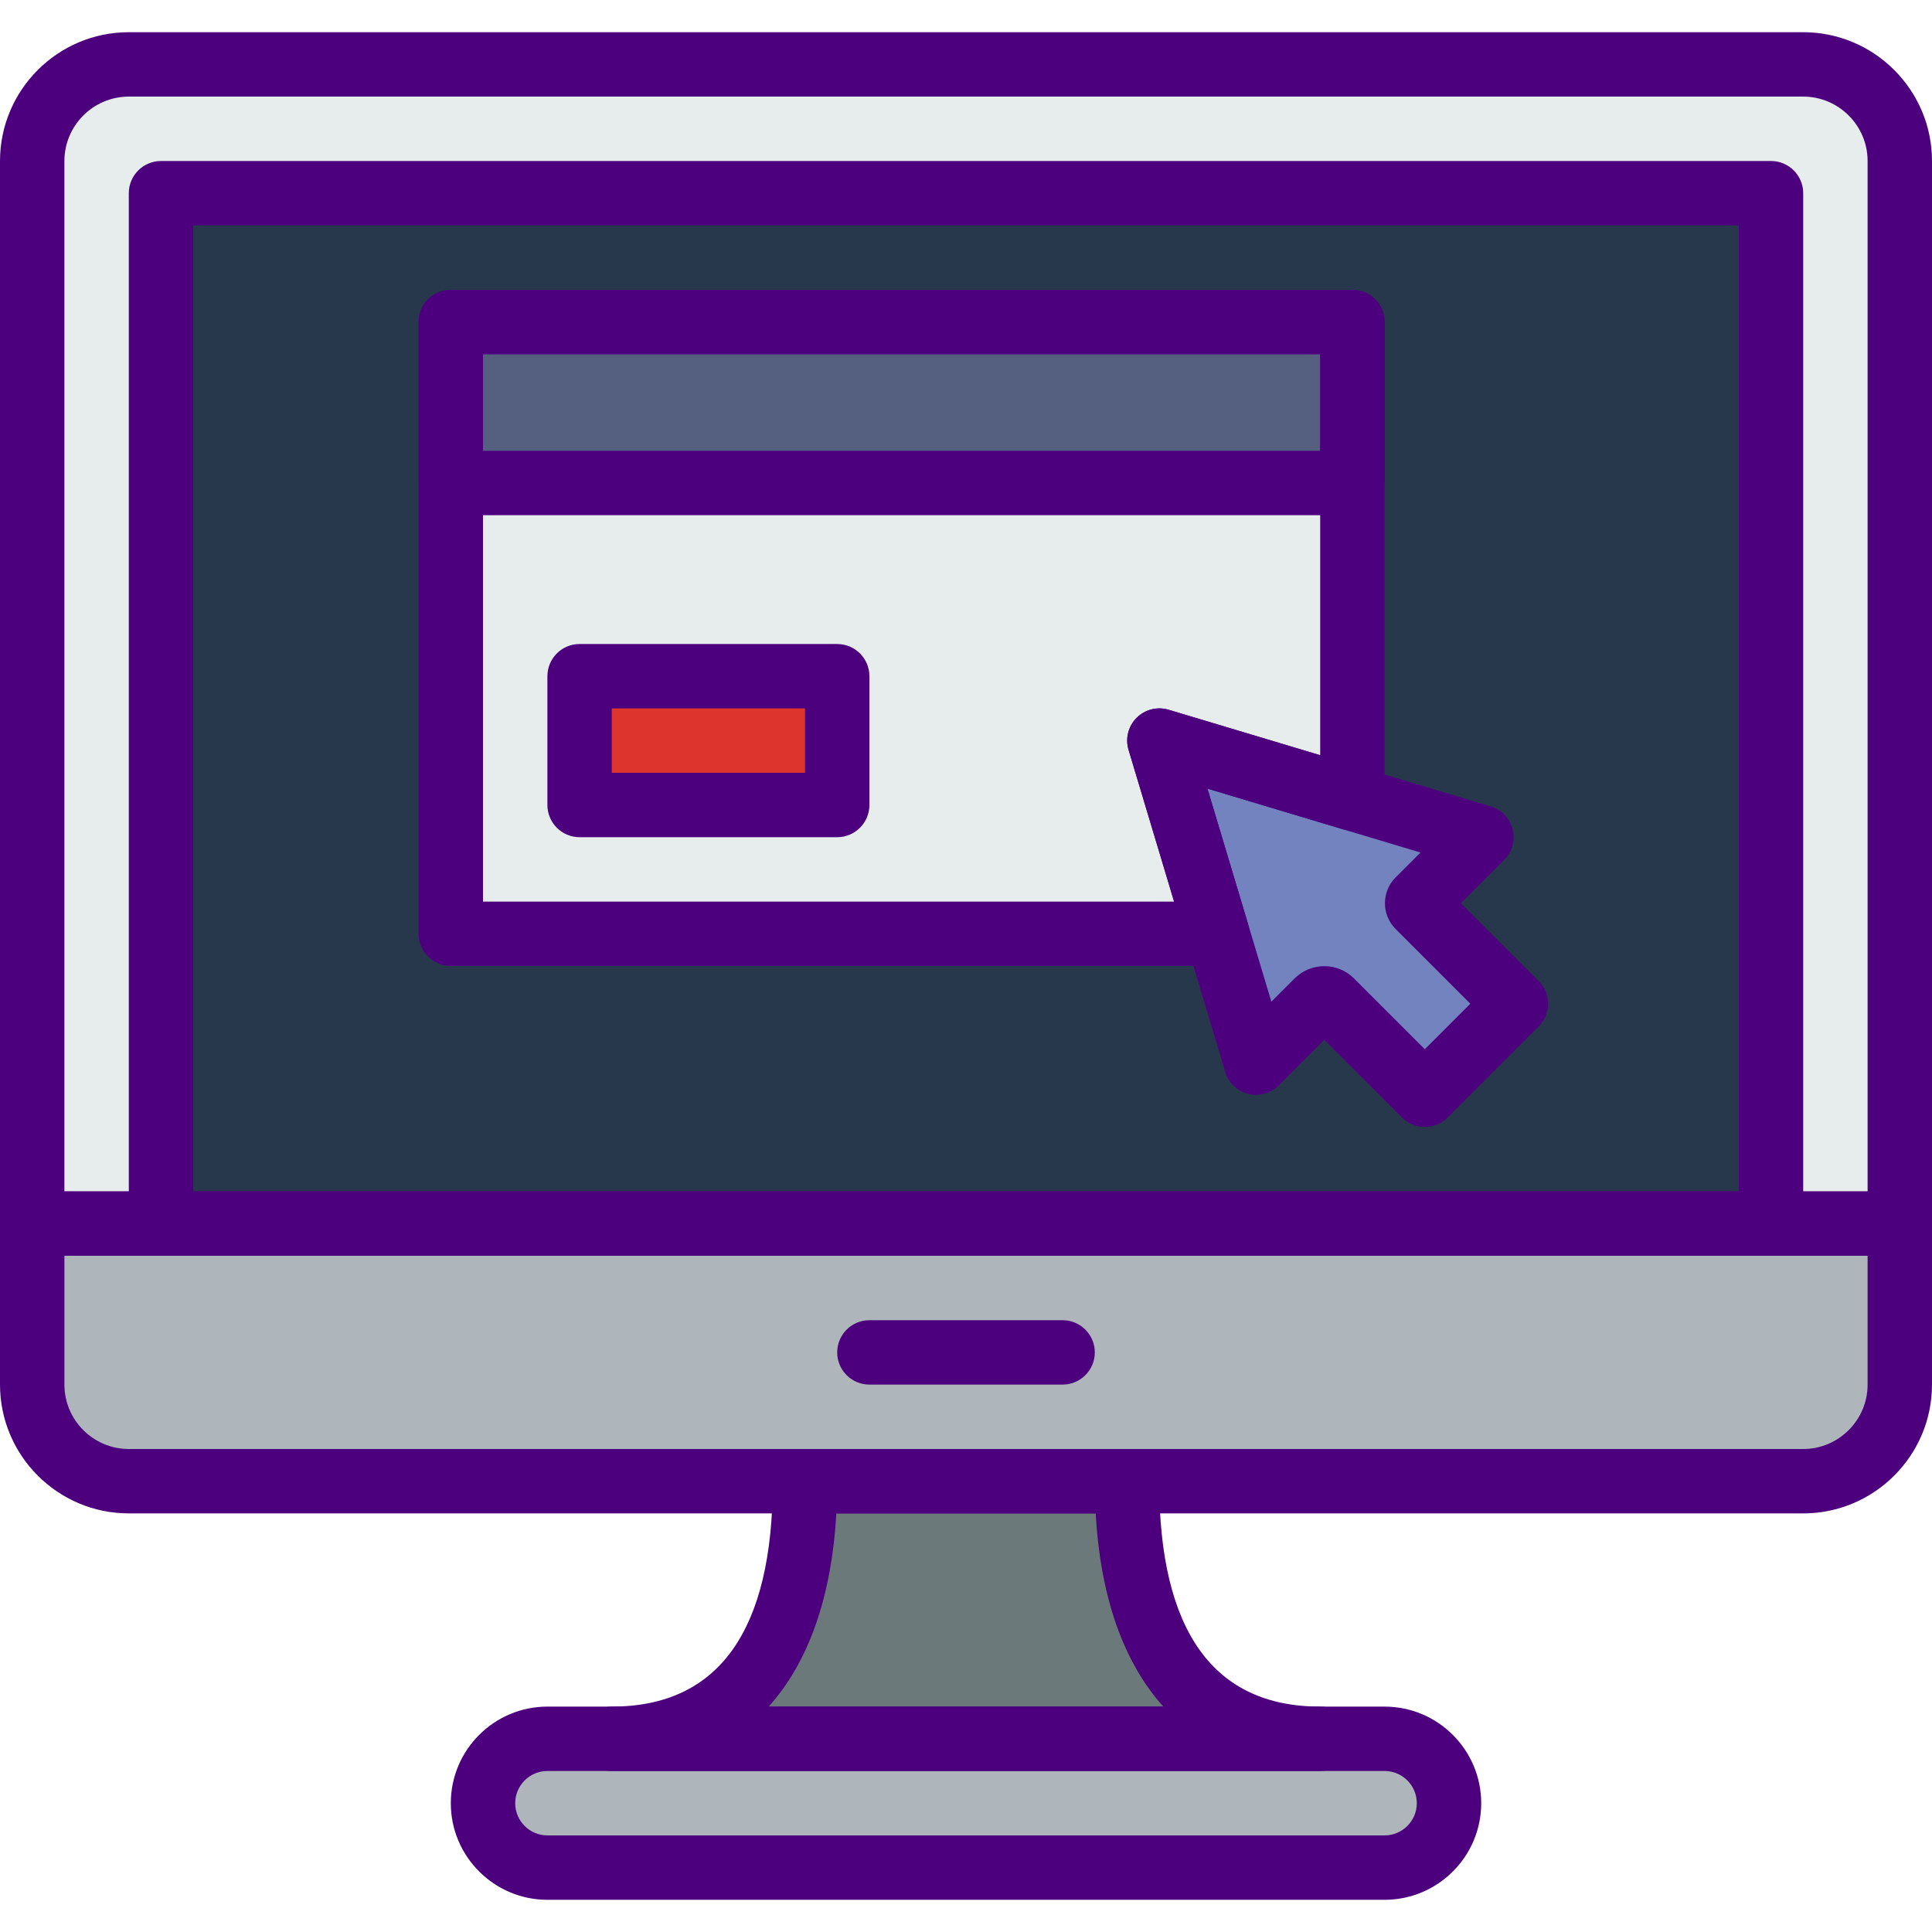
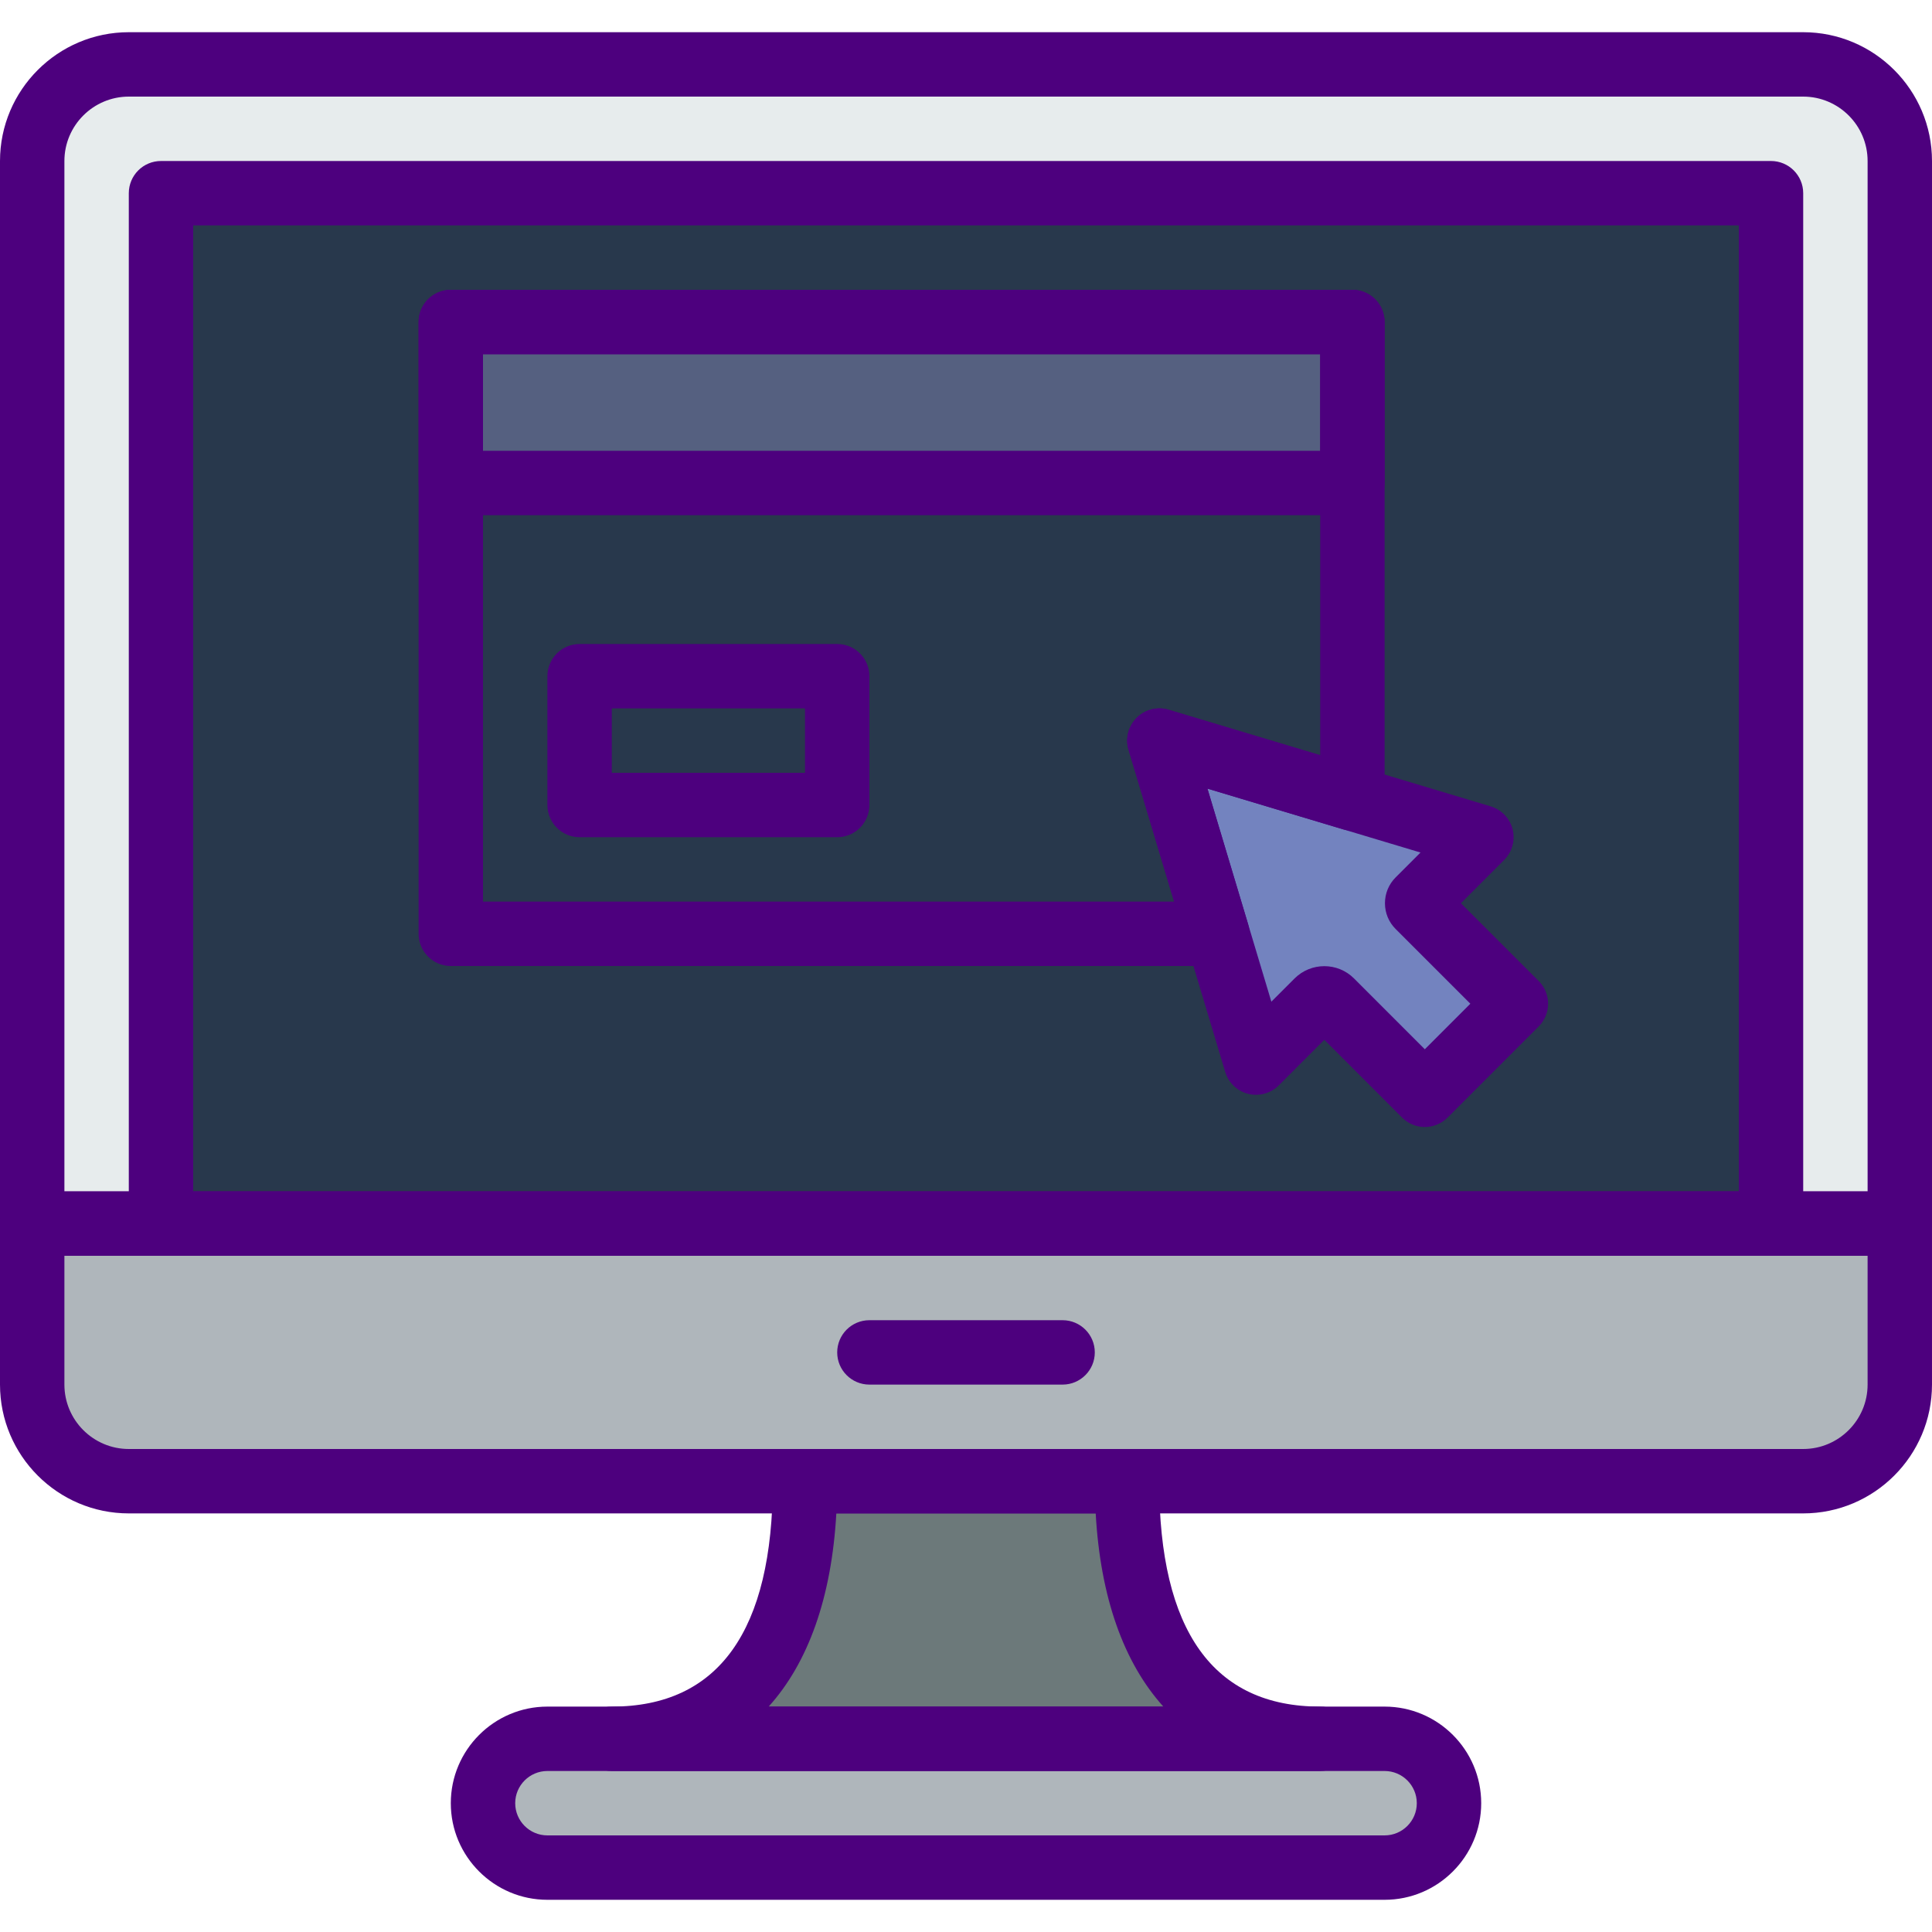
<svg xmlns="http://www.w3.org/2000/svg" version="1.1" id="Capa_1" x="0px" y="0px" viewBox="0 0 512 512" style="enable-background:new 0 0 512 512;" xml:space="preserve">
  <path style="fill:#E7ECED;" d="M435.2,17.067H76.8H34.142c-14.14,0-25.609,11.469-25.609,25.609v298.658H76.8h128h102.4h128h68.267  V42.675c0-14.14-11.469-25.609-25.609-25.609H435.2z" />
  <rect x="42.667" y="51.2" style="fill:#28384C;" width="426.667" height="273.067" />
-   <polygon style="fill:#E7ECED;" points="119.467,85.333 119.467,247.467 322.62,247.467 358.4,211.61 358.4,85.333 " />
  <g>
    <path style="fill:#AFB6BB;" d="M477.858,392.533H34.142c-14.14,0-25.609-11.469-25.609-25.609v-42.658h494.933v42.658   C503.467,381.065,491.998,392.533,477.858,392.533z" />
    <path style="fill:#AFB6BB;" d="M366.933,494.933H145.067c-9.429,0-17.067-7.637-17.067-17.067l0,0   c0-9.429,7.637-17.067,17.067-17.067h221.867c9.429,0,17.067,7.637,17.067,17.067l0,0C384,487.296,376.363,494.933,366.933,494.933   z" />
  </g>
  <path style="fill:#6C797A;" d="M298.667,392.533h-85.333c0,37.734-13.466,68.267-51.2,68.267h187.733  C312.132,460.8,298.667,430.268,298.667,392.533z" />
  <path style="fill:#7383BF;" d="M401.724,266.001l-25.83-25.83c-0.444-0.444-0.444-1.161,0-1.604l16.691-16.7l-85.333-25.6  l25.6,85.333l16.265-16.265c1.015-1.015,2.662-1.015,3.686,0l24.789,24.798L401.724,266.001z" />
  <rect x="119.467" y="85.333" style="fill:#556080;" width="238.933" height="42.667" />
-   <rect x="153.6" y="179.2" style="fill:#DD352E;" width="68.267" height="34.133" />
  <g>
    <path style="fill:#4D007E;" d="M503.467,332.8H8.533c-4.71,0-8.533-3.823-8.533-8.533V42.675C0,23.851,15.317,8.533,34.142,8.533   h443.716C496.683,8.533,512,23.851,512,42.675v281.591C512,328.977,508.177,332.8,503.467,332.8z M17.067,315.733h477.867V42.675   c0-9.421-7.663-17.075-17.075-17.075H34.142c-9.412,0-17.075,7.654-17.075,17.075V315.733z" />
    <path style="fill:#4D007E;" d="M477.858,401.067H34.142C15.317,401.067,0,385.749,0,366.925v-42.658   c0-4.71,3.823-8.533,8.533-8.533h494.933c4.71,0,8.533,3.823,8.533,8.533v42.658C512,385.749,496.683,401.067,477.858,401.067z    M17.067,332.8v34.125c0,9.421,7.663,17.075,17.075,17.075h443.716c9.412,0,17.075-7.654,17.075-17.075V332.8H17.067z" />
    <path style="fill:#4D007E;" d="M281.6,366.933h-51.2c-4.71,0-8.533-3.823-8.533-8.533s3.823-8.533,8.533-8.533h51.2   c4.71,0,8.533,3.823,8.533,8.533S286.31,366.933,281.6,366.933z" />
    <path style="fill:#4D007E;" d="M469.333,332.8H42.667c-4.71,0-8.533-3.823-8.533-8.533V51.2c0-4.71,3.823-8.533,8.533-8.533   h426.667c4.71,0,8.533,3.823,8.533,8.533v273.067C477.867,328.977,474.044,332.8,469.333,332.8z M51.2,315.733h409.6v-256H51.2   V315.733z" />
    <path style="fill:#4D007E;" d="M366.933,503.467H145.067c-14.114,0-25.6-11.486-25.6-25.6s11.486-25.6,25.6-25.6h221.867   c14.114,0,25.6,11.486,25.6,25.6S381.047,503.467,366.933,503.467z M145.067,469.333c-4.71,0-8.533,3.831-8.533,8.533   c0,4.702,3.823,8.533,8.533,8.533h221.867c4.71,0,8.533-3.831,8.533-8.533c0-4.702-3.823-8.533-8.533-8.533H145.067z" />
    <path style="fill:#4D007E;" d="M349.867,469.333H162.133c-4.71,0-8.533-3.823-8.533-8.533s3.823-8.533,8.533-8.533   c28.314,0,42.667-20.096,42.667-59.733c0-4.71,3.823-8.533,8.533-8.533h85.333c4.71,0,8.533,3.823,8.533,8.533   c0,39.637,14.353,59.733,42.667,59.733c4.71,0,8.533,3.823,8.533,8.533S354.577,469.333,349.867,469.333z M203.699,452.267h104.61   c-10.513-11.639-16.7-28.971-17.937-51.2h-68.736C220.39,423.296,214.204,440.627,203.699,452.267z" />
    <path style="fill:#4D007E;" d="M377.591,298.667c-2.261,0-4.437-0.896-6.033-2.5l-20.599-20.608l-12.066,12.075   c-2.125,2.125-5.222,2.961-8.124,2.244c-2.91-0.734-5.222-2.944-6.084-5.828l-25.6-85.333c-0.905-3.004-0.085-6.263,2.142-8.482   c2.219-2.219,5.47-3.046,8.482-2.142l85.333,25.6c2.876,0.87,5.086,3.174,5.82,6.084c0.734,2.91-0.119,5.999-2.244,8.124   l-11.46,11.46l20.599,20.599c3.337,3.337,3.337,8.73,0,12.066l-24.132,24.141C382.029,297.771,379.853,298.667,377.591,298.667z    M350.959,256.043c2.85,0,5.7,1.084,7.876,3.26l18.756,18.765l12.066-12.075l-19.797-19.797c-1.826-1.809-2.833-4.25-2.833-6.835   c0-2.577,0.998-5.001,2.816-6.827l6.605-6.605l-56.465-16.939l16.939,56.465l6.161-6.161   C345.25,257.135,348.1,256.043,350.959,256.043z M381.909,234.112l0.026,0.026C381.926,234.129,381.918,234.121,381.909,234.112z" />
    <path style="fill:#4D007E;" d="M358.4,136.533H119.467c-4.71,0-8.533-3.823-8.533-8.533V85.333c0-4.71,3.823-8.533,8.533-8.533   H358.4c4.71,0,8.533,3.823,8.533,8.533V128C366.933,132.71,363.11,136.533,358.4,136.533z M128,119.467h221.867v-25.6H128V119.467z   " />
    <path style="fill:#4D007E;" d="M221.867,221.867H153.6c-4.71,0-8.533-3.823-8.533-8.533V179.2c0-4.71,3.823-8.533,8.533-8.533   h68.267c4.71,0,8.533,3.823,8.533,8.533v34.133C230.4,218.044,226.577,221.867,221.867,221.867z M162.133,204.8h51.2v-17.067h-51.2   V204.8z" />
    <path style="fill:#4D007E;" d="M322.611,256H119.467c-4.71,0-8.533-3.823-8.533-8.533V85.333c0-4.71,3.823-8.533,8.533-8.533H358.4   c4.71,0,8.533,3.823,8.533,8.533V211.61c0,2.697-1.271,5.239-3.439,6.844c-2.159,1.613-4.958,2.108-7.543,1.331l-35.968-10.795   l10.803,36.019c0.777,2.586,0.282,5.385-1.331,7.552C327.851,254.729,325.316,256,322.611,256z M128,238.933h183.142   l-12.066-40.209c-0.905-3.012-0.085-6.263,2.142-8.491c2.219-2.219,5.47-3.046,8.482-2.142l40.166,12.049V93.867H128V238.933z" />
  </g>
  <g>
</g>
  <g>
</g>
  <g>
</g>
  <g>
</g>
  <g>
</g>
  <g>
</g>
  <g>
</g>
  <g>
</g>
  <g>
</g>
  <g>
</g>
  <g>
</g>
  <g>
</g>
  <g>
</g>
  <g>
</g>
  <g>
</g>
</svg>